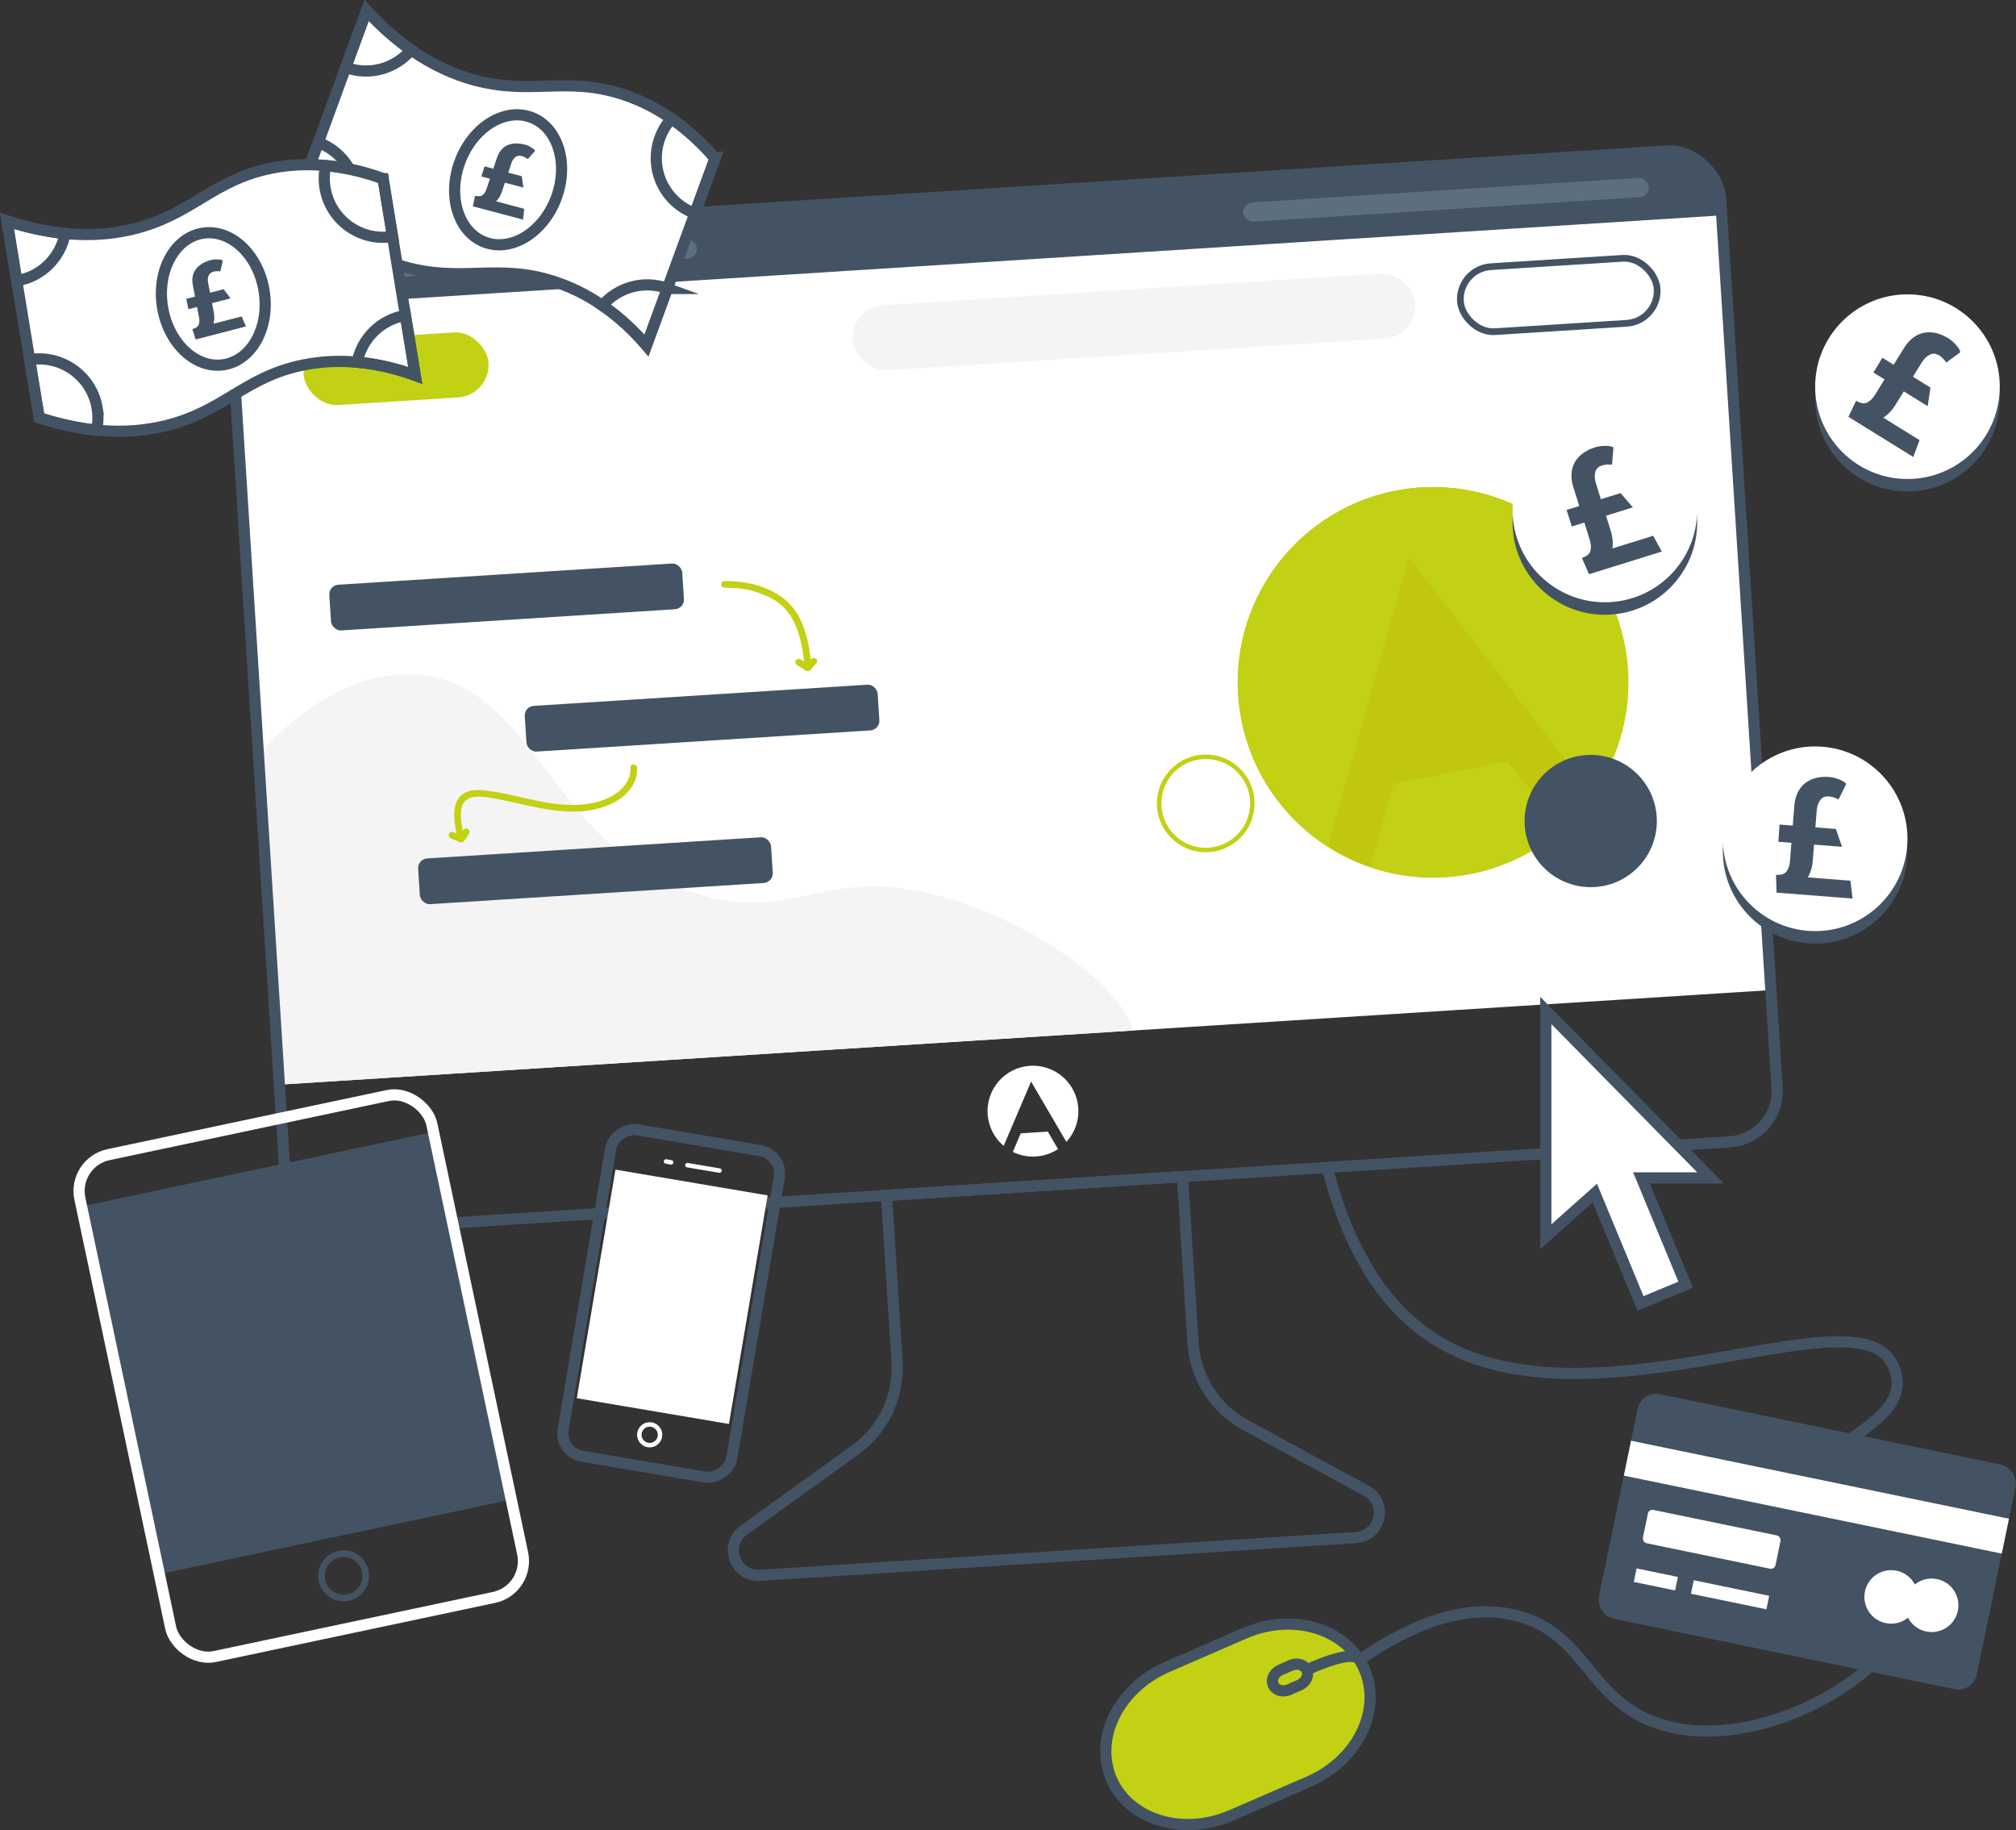
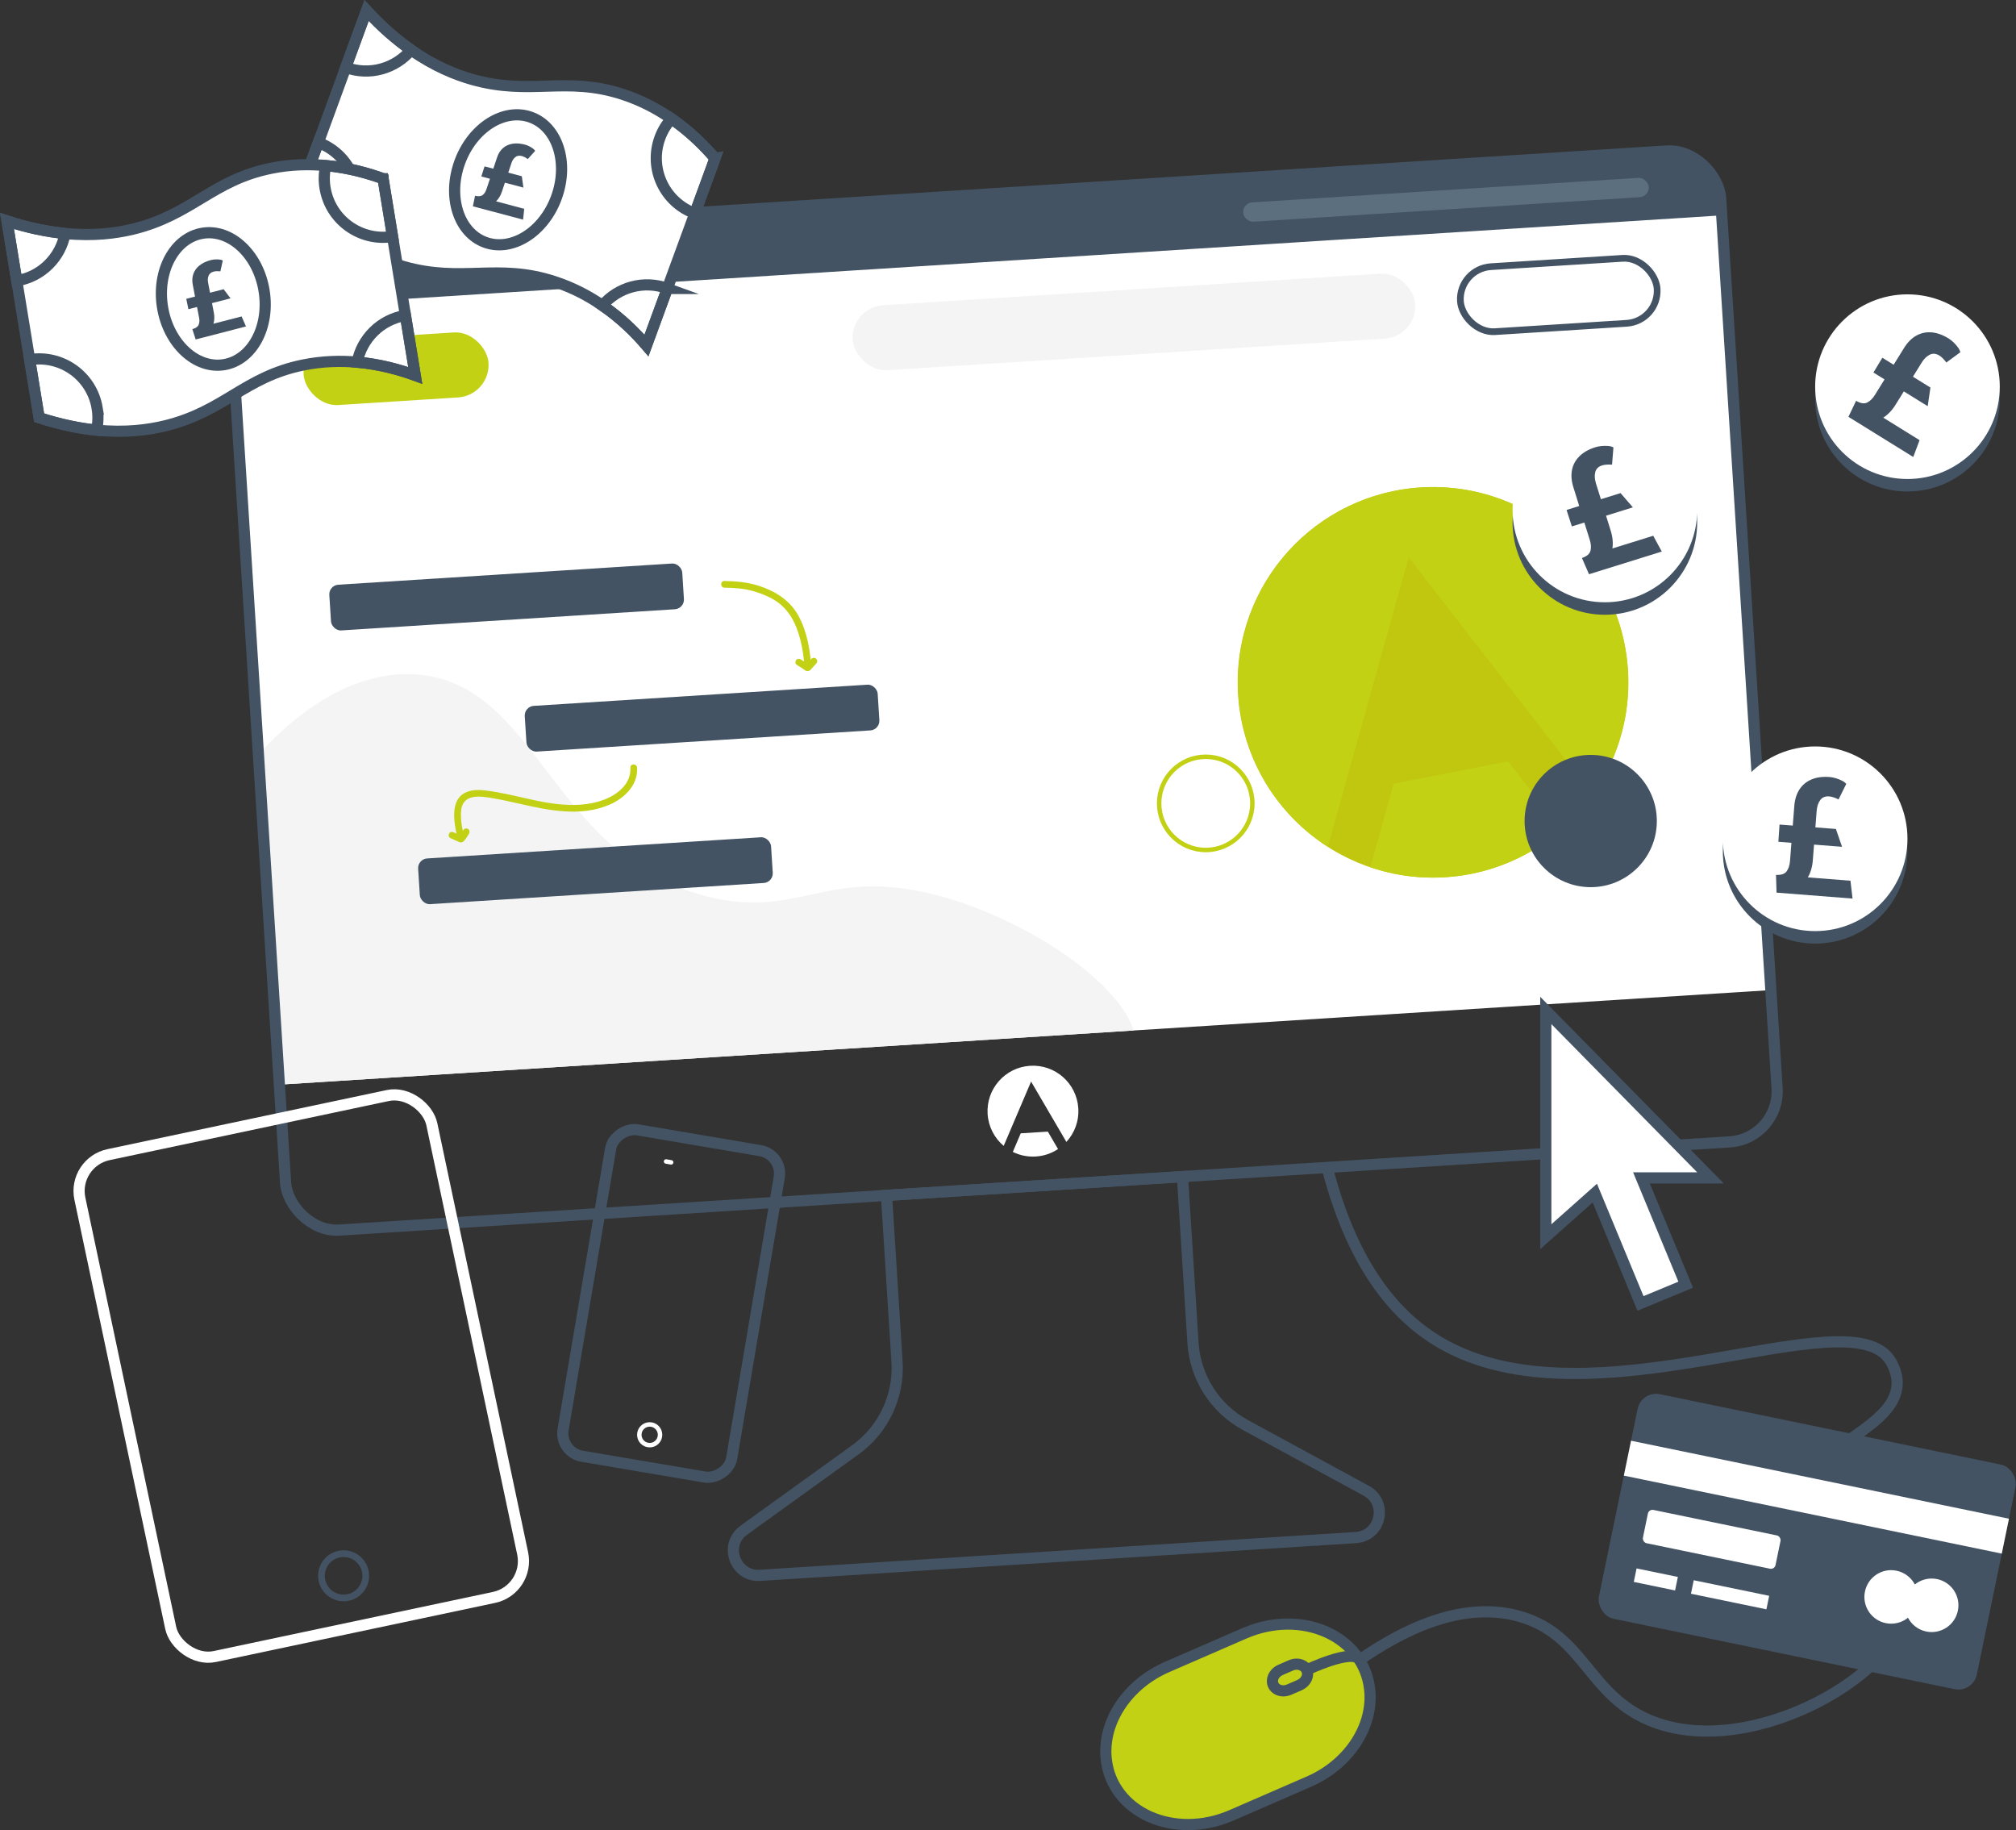
<svg xmlns="http://www.w3.org/2000/svg" id="Layer_2" data-name="Layer 2" viewBox="0 0 902.37 819.06">
  <rect x="0" y="0" width="902.37" height="819.06" fill="#333333" stroke="none" />
  <defs>
    <style>      .cls-1, .cls-2, .cls-3, .cls-4, .cls-5, .cls-6, .cls-7, .cls-8 {        stroke-miterlimit: 10;      }      .cls-1, .cls-2, .cls-3, .cls-5 {        stroke: #435363;      }      .cls-1, .cls-3, .cls-4, .cls-5 {        stroke-width: 5px;      }      .cls-1, .cls-9 {        fill: #fff;      }      .cls-2 {        stroke-width: 3px;      }      .cls-2, .cls-4, .cls-5, .cls-6, .cls-7, .cls-8 {        fill: none;      }      .cls-3, .cls-10 {        fill: #c2d114;      }      .cls-4, .cls-6, .cls-8 {        stroke: #fff;      }      .cls-6 {        stroke-linecap: round;      }      .cls-6, .cls-7, .cls-8 {        stroke-width: 2px;      }      .cls-7 {        stroke: #c2d114;      }      .cls-11 {        fill: #5c6f7f;      }      .cls-11, .cls-12, .cls-10, .cls-13, .cls-9, .cls-14 {        stroke-width: 0px;      }      .cls-12 {        fill: #435363;      }      .cls-13 {        fill: #c1c60e;      }      .cls-14 {        fill: #f4f4f4;      }    </style>
  </defs>
  <g id="Layer_1-2" data-name="Layer 1">
    <g>
      <g>
        <path class="cls-9" d="m791.21,443.19l-283.7,17.98-381.06,24.16-9.45-149.13-12.97-204.7c-.77-12.17,8.46-22.65,20.63-23.42l620.7-39.34c12.16-.78,22.65,8.46,23.42,20.62l22.43,353.83Z" />
        <path class="cls-14" d="m507.51,461.17l-381.06,24.16-9.45-149.13c14.82-15.8,39.27-35.96,68.4-34.41,55.65,2.97,60.7,81.62,131.01,99.39,40.81,10.31,52.84-12.72,100.52-1.13,39.41,9.58,82.92,37.89,90.58,61.12Z" />
        <g>
          <path class="cls-5" d="m611.54,667.16l-54.08-29.4c-13.63-7.41-22.49-21.3-23.47-36.78l-4.72-74.4-132.48,8.4,4.72,74.4c.98,15.48-6.06,30.38-18.64,39.45l-49.94,35.99c-9.09,6.55-3.94,20.9,7.23,20.2l266.76-16.91c11.18-.71,14.46-15.6,4.62-20.95Z" />
          <rect class="cls-5" x="114.51" y="86.89" width="668.94" height="444.35" rx="22.68" ry="22.68" transform="translate(-18.65 29.02) rotate(-3.63)" />
        </g>
        <g>
          <path class="cls-9" d="m449.25,512.83l12.27-28.79,15.8,27.01c3.63-3.94,5.7-9.3,5.33-15.06-.71-11.21-10.37-19.72-21.58-19.01-11.21.71-19.72,10.37-19.01,21.58.37,5.77,3.1,10.82,7.19,14.27Z" />
          <path class="cls-9" d="m469.02,506.44l-12.14.77-3.54,8.31c3.09,1.53,6.6,2.29,10.29,2.06,3.68-.23,7.08-1.43,9.95-3.34l-4.56-7.79Z" />
        </g>
        <rect class="cls-14" x="381.41" y="129.54" width="252.28" height="29.14" rx="14.57" ry="14.57" transform="translate(-8.1 32.39) rotate(-3.63)" />
        <path class="cls-12" d="m122.86,87.3h626.07c11.67,0,21.15,9.48,21.15,21.15v9.16H101.71v-9.16c0-11.67,9.48-21.15,21.15-21.15Z" transform="translate(-5.61 27.78) rotate(-3.63)" />
        <rect class="cls-11" x="556.26" y="85.11" width="181.9" height="8.67" rx="4.34" ry="4.34" transform="translate(-4.36 41.12) rotate(-3.63)" />
-         <rect class="cls-11" x="130.23" y="112.57" width="181.9" height="8.67" rx="4.34" ry="4.34" transform="translate(-6.95 14.22) rotate(-3.63)" />
        <g>
          <g>
            <path class="cls-3" d="m495.16,787.31h0c-1.81-16.56,9.38-33.53,27.24-41.29l34.58-15.03c25.75-11.19,53.47,1.22,56.09,25.09h0c1.81,16.56-9.38,33.53-27.24,41.29l-34.58,15.03c-25.75,11.19-53.47-1.22-56.09-25.09Z" />
            <path class="cls-5" d="m569.57,752.82h0c-.24-2.2,1.25-4.46,3.62-5.49l4.6-2c3.42-1.49,7.11.16,7.46,3.34h0c.24,2.2-1.25,4.46-3.62,5.49l-4.6,2c-3.42,1.49-7.11-.16-7.46-3.34Z" />
            <path class="cls-5" d="m584.87,747.36s20.91-9.9,23.64-4.44" />
          </g>
          <path class="cls-5" d="m608.51,742.92c18.63-12.94,45.44-26.86,71.49-19.58,29.58,8.27,30.89,36.24,60.27,47.31,45.41,17.12,112.98-23.58,112.12-51.85-.7-22.96-46.43-32.3-43.42-53.14,2.77-19.18,41.61-26.89,40.18-47.96,0,0-.28-4.16-2.81-8.43-18.08-30.48-134.39,31.61-202.22-8.71-17.08-10.15-37.92-30.87-50.07-78.08" />
        </g>
        <rect class="cls-10" x="135.81" y="150.47" width="82.92" height="29.14" rx="14.57" ry="14.57" transform="translate(-10.08 11.54) rotate(-3.63)" />
        <g>
          <rect class="cls-12" x="147.61" y="256.93" width="158.29" height="20.5" rx="4.32" ry="4.32" transform="translate(-16.45 14.88) rotate(-3.63)" />
          <rect class="cls-12" x="235.08" y="311.16" width="158.29" height="20.5" rx="4.32" ry="4.32" transform="translate(-19.7 20.52) rotate(-3.63)" />
          <rect class="cls-12" x="187.36" y="379.44" width="158.29" height="20.5" rx="4.32" ry="4.32" transform="translate(-24.12 17.64) rotate(-3.63)" />
        </g>
        <rect class="cls-2" x="653.6" y="117.49" width="88.22" height="29.14" rx="14.57" ry="14.57" transform="translate(-6.96 44.4) rotate(-3.63)" />
        <g>
          <circle class="cls-13" cx="641.38" cy="305.37" r="87.39" />
          <g>
            <path class="cls-10" d="m594.35,378.93l36.21-129.47,82.36,106.25c13.25-18.8,19.1-42.77,14.33-67.13-9.27-47.36-55.18-78.23-102.54-68.96-47.36,9.27-78.23,55.18-68.96,102.54,4.77,24.36,19.23,44.35,38.59,56.77Z" />
            <path class="cls-10" d="m675.05,340.7l-51.27,10.04-10.45,37.35c14,4.78,29.41,6.07,44.97,3.03,15.56-3.05,29.35-10.05,40.51-19.77l-23.76-30.65Z" />
          </g>
          <circle class="cls-12" cx="712.01" cy="367.44" r="29.6" />
          <circle class="cls-7" cx="539.7" cy="359.54" r="20.86" />
          <circle class="cls-14" cx="708.43" cy="208.76" r="14.8" />
        </g>
        <g>
          <path class="cls-10" d="m324.25,263.01c4.45.08,8.77.32,13.07,1.58,3.37.99,6.66,2.27,9.63,4.15,6.33,4.01,9.49,10.52,11.29,17.59,1.03,4.04,1.63,8.18,1.85,12.35.1,1.92,3.1,1.93,3,0-.4-7.82-1.91-16.11-5.68-23.06s-10.36-11.04-17.65-13.42c-5.09-1.66-10.18-2.09-15.5-2.19-1.93-.04-1.93,2.96,0,3h0Z" />
          <g>
            <path class="cls-10" d="m362.09,297.53c-1.22-.91-2.49-1.73-3.81-2.48-.34-.19-.78-.26-1.16-.15-.35.1-.73.36-.9.69-.38.71-.19,1.64.54,2.05,1.32.75,2.59,1.58,3.81,2.48.29.22.82.24,1.16.15s.73-.36.9-.69c.18-.35.28-.77.15-1.16l-.15-.36c-.13-.23-.31-.4-.54-.54h0Z" />
            <path class="cls-10" d="m362.76,299.77c.86-.94,1.73-1.87,2.59-2.81.27-.29.44-.66.44-1.06,0-.37-.16-.81-.44-1.06s-.66-.46-1.06-.44-.79.15-1.06.44c-.86.94-1.73,1.87-2.59,2.81-.27.29-.44.66-.44,1.06,0,.37.16.81.44,1.06s.66.46,1.06.44.79-.15,1.06-.44h0Z" />
          </g>
        </g>
        <g>
          <path class="cls-10" d="m282.16,343.56c.42,7.18-5.77,12.08-11.88,14.37-6.56,2.46-13.68,2.68-20.57,1.95-7.32-.78-14.46-2.7-21.64-4.24-3.54-.76-7.1-1.43-10.7-1.87-2.85-.34-5.88-.41-8.57.72-7.53,3.14-5.61,13.46-4.22,19.72.42,1.88,3.31,1.09,2.89-.8-.78-3.5-1.46-7.38-1.03-10.98.36-3.05,2.14-5.07,5.15-5.67s6.36.04,9.38.54c3.68.62,7.32,1.43,10.95,2.26,13.33,3.01,27.84,6.23,40.94.54,6.65-2.88,12.76-8.75,12.3-16.54-.11-1.92-3.11-1.93-3,0h0Z" />
          <path class="cls-10" d="m201.56,375.07l2.21.99,1.16.52c.59.27,1.2.58,1.87.36.52-.17.84-.52,1.17-.93.28-.36.56-.72.82-1.09.44-.61.83-1.25,1.2-1.91s.19-1.67-.54-2.05-1.64-.19-2.05.54c-.3.54-.62,1.07-.97,1.58-.17.26-.35.51-.54.75-.05.06-.09.13-.14.18.08-.08.13-.16.02-.03-.05.06-.1.12-.14.18-.2.24-.29.2.39.02.2-.17.4-.2.59-.11.09.04.09.04.01,0-.08-.04-.15-.07-.23-.1l-.46-.21-.93-.42-1.92-.86c-.71-.32-1.65-.23-2.05.54-.35.65-.23,1.71.54,2.05h0Z" />
        </g>
      </g>
      <g>
        <g>
          <rect class="cls-12" x="722.59" y="638.62" width="172.72" height="102.62" rx="8.43" ry="8.43" transform="translate(156.1 -149.23) rotate(11.66)" />
          <g>
            <rect class="cls-9" x="726.7" y="662.04" width="172.72" height="15.94" transform="translate(152.16 -150.47) rotate(11.66)" />
            <rect class="cls-9" x="735.9" y="681.27" width="60.61" height="15.21" rx="2.09" ry="2.09" transform="translate(155 -140.61) rotate(11.66)" />
            <g>
              <rect class="cls-9" x="731.75" y="703.75" width="18.87" height="6.17" transform="translate(158.12 -135.19) rotate(11.66)" />
              <rect class="cls-9" x="757.18" y="710.61" width="34.48" height="6.17" transform="translate(160.19 -141.76) rotate(11.66)" />
            </g>
          </g>
        </g>
        <path class="cls-9" d="m867.04,706.7c-3.65-.75-7.26.24-9.95,2.41-1.61-3.06-4.53-5.4-8.18-6.16-6.48-1.34-12.82,2.83-14.15,9.31-1.34,6.48,2.83,12.82,9.31,14.15,3.65.75,7.26-.24,9.95-2.41,1.61,3.06,4.53,5.4,8.18,6.16,6.48,1.34,12.82-2.83,14.15-9.31,1.34-6.48-2.83-12.82-9.31-14.15Z" />
      </g>
      <g>
        <g>
          <circle class="cls-12" cx="718.35" cy="233.81" r="41.32" />
          <circle class="cls-9" cx="718.35" cy="228.22" r="41.32" />
          <path class="cls-12" d="m708.06,249.73c2.17-.73,3.45-1.8,3.83-3.2.38-1.4.28-3.04-.31-4.93l-2.42-7.75-5.59,1.74-2.37-7.36,5.67-1.77-2.63-8.43c-.87-2.78-1.07-5.35-.6-7.71.46-2.35,1.58-4.41,3.36-6.16,1.77-1.75,4.15-3.09,7.13-4.02.84-.26,1.76-.44,2.74-.53.98-.09,1.96-.09,2.94-.02.98.08,1.77.29,2.37.65l-.62,7.72c-.84-.07-1.63-.08-2.38-.03-.75.04-1.42.16-2.02.34-1.69.53-2.73,1.53-3.11,3.01-.38,1.48-.28,3.17.31,5.06l2.21,7.08,8.8-2.74,5.51,6.38-12,3.74,2.11,6.79c.43,1.39.71,2.76.83,4.12s.09,2.6-.1,3.75l18.27-5.69,3.84,7.07-32.58,10.15-3.17-7.28Z" />
        </g>
        <g>
          <circle class="cls-12" cx="853.79" cy="178.64" r="41.32" />
          <circle class="cls-9" cx="853.79" cy="173.05" r="41.32" />
          <path class="cls-12" d="m830.8,179.37c1.97,1.16,3.62,1.43,4.92.8,1.31-.63,2.48-1.78,3.53-3.47l4.28-6.9-4.98-3.08,4.01-6.61,5.04,3.13,4.65-7.5c1.54-2.48,3.35-4.31,5.43-5.5,2.08-1.19,4.37-1.69,6.85-1.5,2.48.19,5.05,1.11,7.71,2.76.75.47,1.48,1.04,2.19,1.73.71.68,1.35,1.42,1.94,2.21.58.79.94,1.53,1.06,2.22l-6.24,4.58c-.5-.68-1.01-1.28-1.53-1.82-.52-.54-1.05-.97-1.58-1.3-1.51-.93-2.94-1.06-4.31-.38-1.37.68-2.58,1.86-3.62,3.54l-3.91,6.31,7.83,4.85-1.22,8.34-10.69-6.62-3.74,6.04c-.77,1.24-1.62,2.35-2.57,3.33s-1.91,1.77-2.9,2.38l16.26,10.08-2.83,7.53-29.01-17.98,3.42-7.16Z" />
        </g>
        <g>
          <circle class="cls-12" cx="812.47" cy="380.97" r="41.32" />
          <circle class="cls-9" cx="812.47" cy="375.38" r="41.32" />
          <path class="cls-12" d="m794.94,391.54c2.29.13,3.87-.39,4.74-1.55.87-1.16,1.39-2.72,1.54-4.7l.63-8.1-5.84-.46.52-7.71,5.92.46.69-8.8c.23-2.91.99-5.37,2.3-7.38,1.3-2.01,3.11-3.5,5.4-4.47,2.29-.97,5-1.33,8.11-1.09.88.07,1.79.25,2.74.53.94.28,1.85.64,2.74,1.08.88.43,1.53.93,1.96,1.48l-3.44,6.94c-.75-.37-1.49-.68-2.2-.92-.71-.24-1.38-.38-2-.43-1.77-.14-3.1.41-4.01,1.65-.91,1.23-1.44,2.84-1.59,4.81l-.58,7.4,9.19.72,2.75,7.97-12.54-.98-.55,7.09c-.11,1.45-.37,2.83-.75,4.13-.39,1.3-.88,2.45-1.48,3.45l19.08,1.49.94,7.99-34.02-2.66-.24-7.93Z" />
        </g>
      </g>
      <g>
-         <path class="cls-1" d="m320.05,70.86l-30.69,83.77c-4.54-5.31-11.06-11.98-19.71-17.91h-.02c-6.12-4.22-13.28-8.04-21.57-10.73-25.59-8.34-41.15.75-67.38-6.68-7.4-2.1-16.95-5.86-27.6-13.36-6.26-4.39-12.87-10.09-19.66-17.47L164.08,4.71c6.88,7.49,13.59,13.22,19.92,17.64,10.53,7.4,20.02,11.11,27.34,13.21,26.25,7.41,41.81-1.68,67.39,6.66,8.41,2.74,15.65,6.64,21.82,10.92,8.53,5.89,14.97,12.48,19.49,17.72Z" />
+         <path class="cls-1" d="m320.05,70.86l-30.69,83.77c-4.54-5.31-11.06-11.98-19.71-17.91c-6.12-4.22-13.28-8.04-21.57-10.73-25.59-8.34-41.15.75-67.38-6.68-7.4-2.1-16.95-5.86-27.6-13.36-6.26-4.39-12.87-10.09-19.66-17.47L164.08,4.71c6.88,7.49,13.59,13.22,19.92,17.64,10.53,7.4,20.02,11.11,27.34,13.21,26.25,7.41,41.81-1.68,67.39,6.66,8.41,2.74,15.65,6.64,21.82,10.92,8.53,5.89,14.97,12.48,19.49,17.72Z" />
        <path class="cls-12" d="m212.6,87.61c1.52.37,2.65.27,3.41-.3.75-.57,1.32-1.44,1.71-2.59l1.58-4.72-3.86-1.03,1.45-4.51,3.91,1.04,1.72-5.13c.57-1.7,1.43-3.06,2.6-4.08,1.16-1.03,2.59-1.68,4.27-1.96,1.68-.28,3.55-.14,5.61.4.58.16,1.17.38,1.76.67.59.29,1.15.62,1.68.99.53.37.9.75,1.1,1.13l-3.3,3.67c-.45-.32-.9-.59-1.35-.83-.45-.23-.87-.41-1.28-.52-1.17-.31-2.14-.16-2.92.46-.79.62-1.37,1.5-1.75,2.65l-1.44,4.31,6.07,1.62.71,5.08-8.28-2.2-1.38,4.13c-.28.85-.65,1.63-1.09,2.35-.45.72-.94,1.34-1.49,1.85l12.6,3.36-.5,4.86-22.47-5.98.97-4.74Z" />
        <ellipse class="cls-5" cx="227.41" cy="80.46" rx="29.8" ry="23.03" transform="translate(73.65 266.32) rotate(-69.88)" />
        <path class="cls-5" d="m158.11,97.54c-1.17,3.19-2.9,6.04-5.05,8.41-6.26-4.39-12.87-10.09-19.66-17.47l9.05-24.71c13.65,5,20.66,20.12,15.66,33.76Z" />
        <path class="cls-5" d="m184,22.35c-6.94,8.28-18.53,11.75-29.25,7.82l9.33-25.46c6.88,7.49,13.59,13.22,19.92,17.64Z" />
        <path class="cls-5" d="m320.05,70.86l-9.03,24.64c-13.65-5-20.66-20.12-15.65-33.79,1.19-3.26,2.97-6.15,5.19-8.58,8.53,5.89,14.97,12.48,19.49,17.72Z" />
        <path class="cls-5" d="m298.71,129.1l-9.35,25.53c-4.54-5.31-11.06-11.98-19.71-17.91,6.91-8.13,18.44-11.51,29.07-7.62Z" />
      </g>
      <g>
        <path class="cls-1" d="m171.48,79.96l14.39,88.05c-6.56-2.39-15.52-5-25.97-5.93h-.02c-7.39-.66-15.51-.47-24.06,1.25-26.38,5.3-35.48,20.85-61.99,27.26-7.47,1.8-17.64,3.21-30.61,1.91-7.61-.75-16.17-2.47-25.7-5.57L3.13,98.89c9.67,3.15,18.33,4.85,26.01,5.59,12.81,1.27,22.9-.15,30.3-1.91,26.5-6.43,35.6-21.98,61.98-27.28,8.67-1.75,16.89-1.9,24.37-1.2,10.33.94,19.17,3.52,25.68,5.87Z" />
        <path class="cls-12" d="m86.09,147.3c1.51-.42,2.44-1.07,2.82-1.94.37-.87.45-1.9.22-3.09l-.94-4.89-3.86,1-.95-4.64,3.92-1.01-1.02-5.31c-.34-1.76-.25-3.37.26-4.83.51-1.46,1.43-2.73,2.76-3.8,1.33-1.07,3.02-1.87,5.08-2.4.58-.15,1.2-.24,1.87-.28.66-.04,1.31-.03,1.95.04.64.06,1.15.21,1.52.45l-1.07,4.82c-.55-.05-1.08-.07-1.58-.06-.5.01-.96.07-1.37.18-1.17.3-1.94.91-2.32,1.83-.38.92-.46,1.98-.23,3.17l.86,4.47,6.08-1.57,3.11,4.08-8.3,2.14.82,4.28c.17.88.24,1.74.2,2.59s-.16,1.63-.39,2.35l12.62-3.26,1.95,4.48-22.52,5.82-1.48-4.6Z" />
        <ellipse class="cls-5" cx="95.48" cy="133.79" rx="23.03" ry="29.8" transform="translate(-20.33 17.15) rotate(-9.28)" />
        <path class="cls-5" d="m43.49,182.69c.55,3.35.43,6.68-.27,9.81-7.61-.75-16.17-2.47-25.7-5.57l-4.24-25.97c14.34-2.34,27.87,7.39,30.22,21.73Z" />
        <path class="cls-5" d="m29.14,104.48c-1.98,10.62-10.38,19.33-21.64,21.17l-4.37-26.76c9.67,3.15,18.33,4.85,26.01,5.59Z" />
        <path class="cls-5" d="m171.48,79.96l4.23,25.9c-14.34,2.34-27.87-7.39-30.22-21.75-.56-3.43-.43-6.81.31-10.02,10.33.94,19.17,3.52,25.68,5.87Z" />
        <path class="cls-5" d="m181.48,141.17l4.38,26.84c-6.56-2.39-15.52-5-25.97-5.93,2.03-10.48,10.42-19.08,21.58-20.91Z" />
      </g>
      <polygon class="cls-1" points="765.63 527.15 691.91 452.22 691.91 553.47 713.85 533.96 734.29 583.33 754.52 574.95 734.72 527.15 765.63 527.15" />
      <g>
-         <rect class="cls-12" x="52.17" y="521.42" width="161.04" height="168.19" transform="translate(-122.52 40.6) rotate(-11.95)" />
        <rect class="cls-4" x="54.35" y="501.02" width="161.02" height="229.59" rx="16.62" ry="16.62" transform="translate(-124.6 41.28) rotate(-11.95)" />
        <circle class="cls-2" cx="153.8" cy="705.23" r="9.91" />
      </g>
      <g>
-         <rect class="cls-9" x="249.01" y="545.82" width="103.75" height="69.09" transform="translate(-321.57 780.14) rotate(-80.39)" />
        <rect class="cls-5" x="226.32" y="545.06" width="148.17" height="76.55" rx="10.38" ry="10.38" transform="translate(-324.88 782.14) rotate(-80.39)" />
        <circle class="cls-8" cx="290.8" cy="642.12" r="4.64" />
-         <line class="cls-6" x1="307.7" y1="521.46" x2="322.05" y2="523.88" />
        <line class="cls-6" x1="298.13" y1="519.8" x2="300.41" y2="520.2" />
      </g>
    </g>
  </g>
</svg>